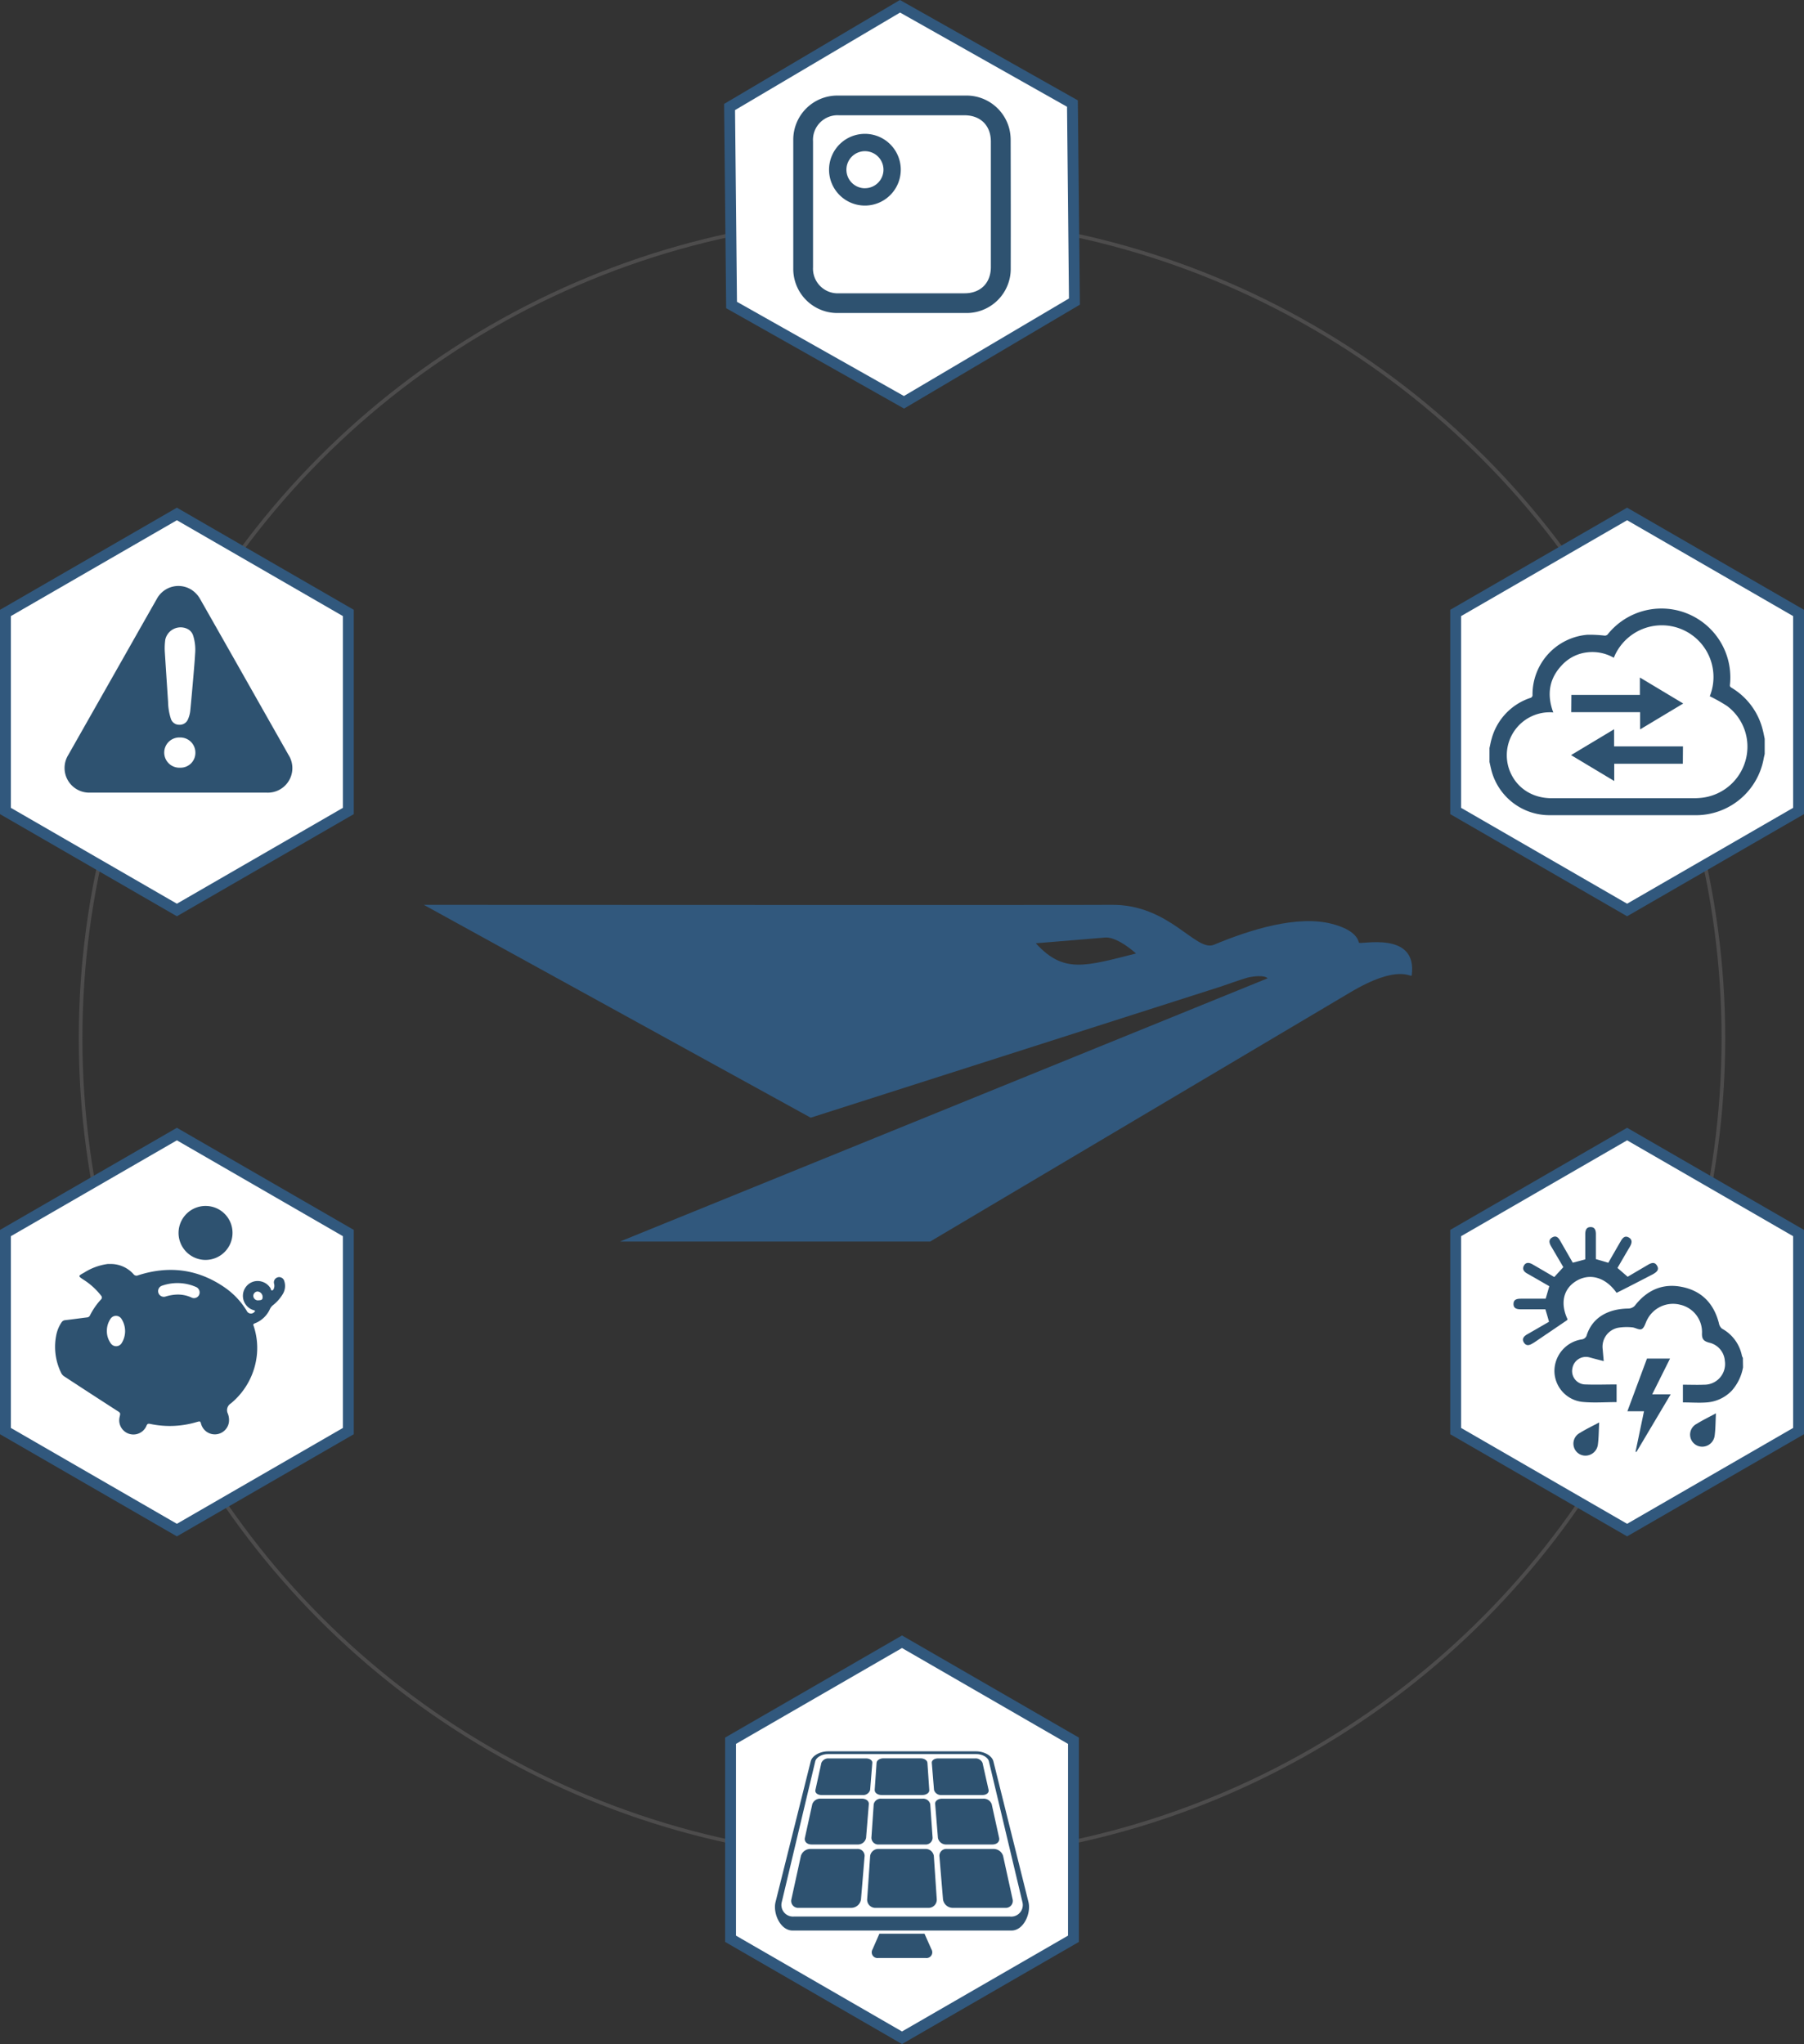
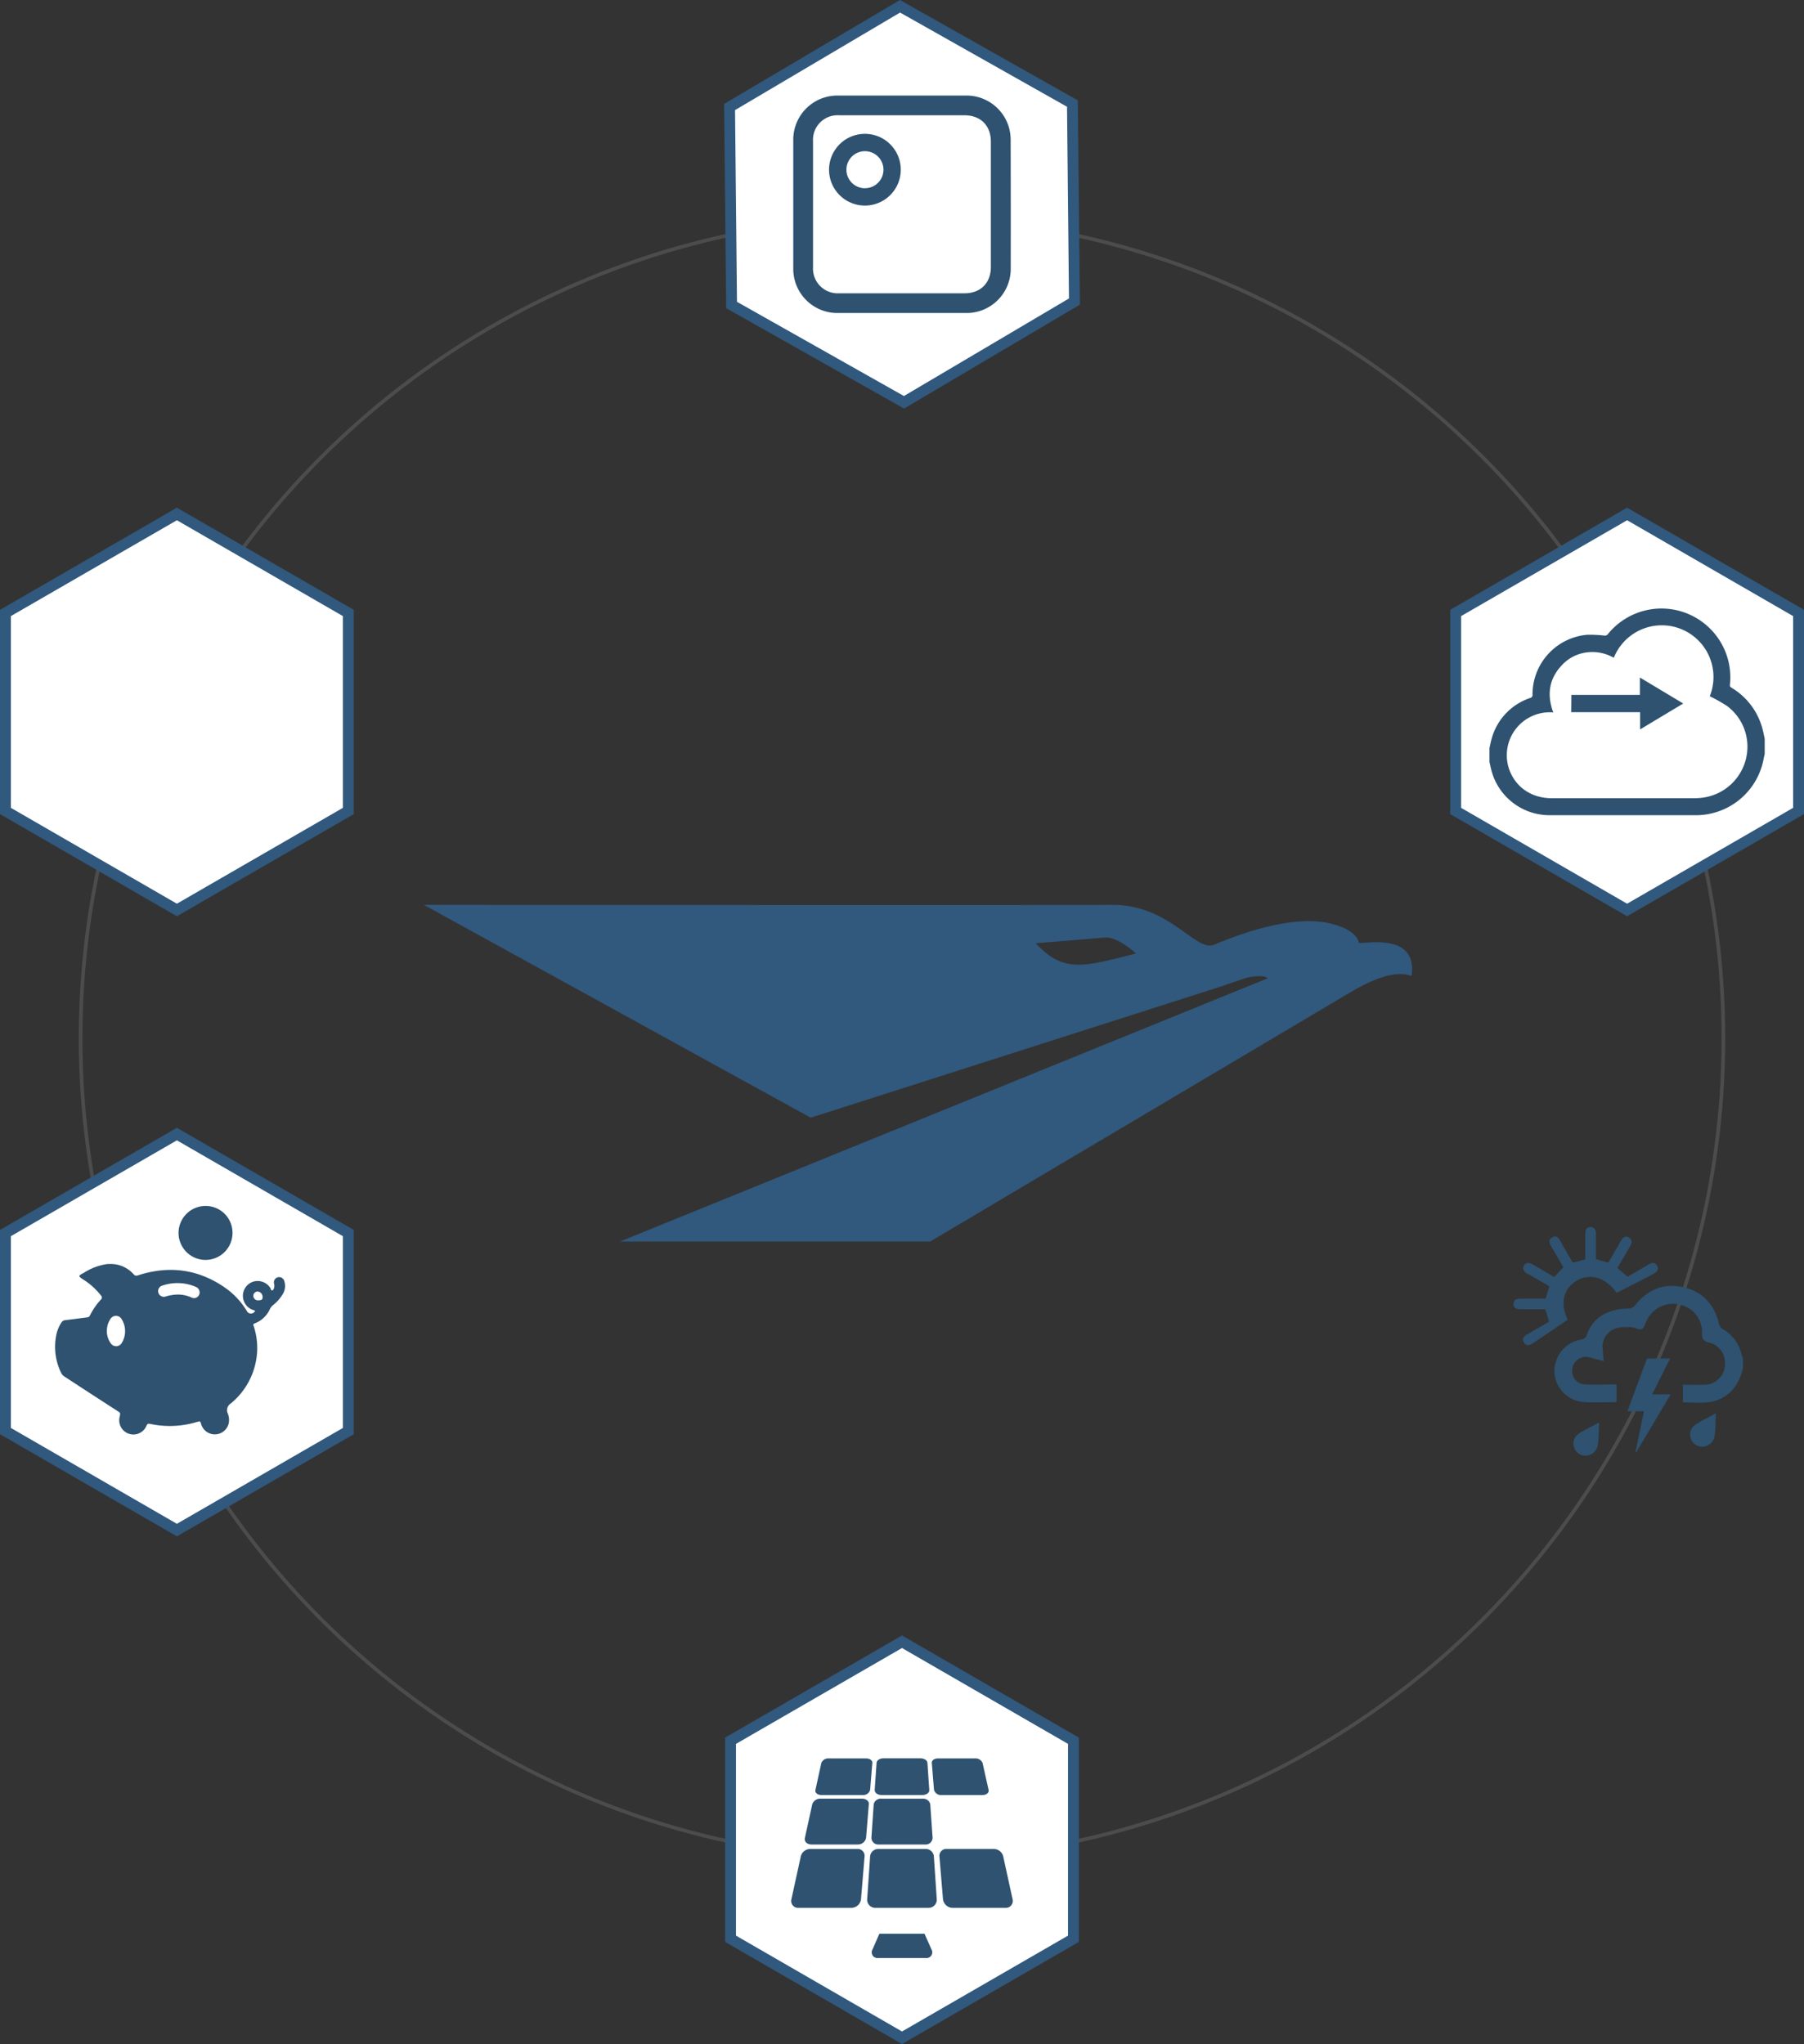
<svg xmlns="http://www.w3.org/2000/svg" viewBox="0 0 497.58 563.67">
  <rect x="0" y="0" width="497.58" height="563.67" fill="#333333" stroke="none" />
  <title>Ресурс 2@4x-step11_FAR</title>
  <g id="Слой_2" data-name="Слой 2">
    <g id="Layer_1" data-name="Layer 1">
      <circle cx="248.79" cy="286.33" r="226.56" style="fill: none;stroke: #696667;stroke-miterlimit: 10;opacity: 0.5" />
      <polygon points="296.08 534.64 248.79 561.94 201.5 534.64 201.5 480.03 248.79 452.73 296.08 480.03 296.08 534.64" style="fill: #fff;stroke: #31587d;stroke-miterlimit: 10;stroke-width: 3px" />
      <polygon points="96.08 223.64 48.79 250.94 1.5 223.64 1.5 169.03 48.79 141.73 96.08 169.03 96.08 223.64" style="fill: #fff;stroke: #31587d;stroke-miterlimit: 10;stroke-width: 3px" />
      <polygon points="296.35 83.16 249.34 110.94 201.78 84.11 201.23 29.51 248.24 1.73 295.8 28.56 296.35 83.16" style="fill: #fff;stroke: #31587d;stroke-miterlimit: 10;stroke-width: 3px" />
      <polygon points="496.08 223.64 448.79 250.94 401.5 223.64 401.5 169.03 448.79 141.73 496.08 169.03 496.08 223.64" style="fill: #fff;stroke: #31587d;stroke-miterlimit: 10;stroke-width: 3px" />
-       <polygon points="496.08 394.64 448.79 421.94 401.5 394.64 401.5 340.03 448.79 312.73 496.08 340.03 496.08 394.64" style="fill: #fff;stroke: #31587d;stroke-miterlimit: 10;stroke-width: 3px" />
      <polygon points="96.08 394.64 48.79 421.94 1.5 394.64 1.5 340.03 48.79 312.73 96.08 340.03 96.08 394.64" style="fill: #fff;stroke: #31587d;stroke-miterlimit: 10;stroke-width: 3px" />
      <g>
        <path d="M480.76,377.07a13.13,13.13,0,0,1-3.1,6.42,10.6,10.6,0,0,1-6.83,3.24c-2.18.18-4.38,0-6.65,0v-4.88c2,0,3.91.08,5.84,0a5.71,5.71,0,0,0,5.72-6.61,5.53,5.53,0,0,0-4.38-5c-1.53-.43-2-1.06-1.91-2.71a7.72,7.72,0,0,0-6-7.73,8,8,0,0,0-9.16,4.19c-.46.87-.72,2.11-1.44,2.5s-1.77-.4-2.69-.46a14.77,14.77,0,0,0-3.76.1,5.33,5.33,0,0,0-4.34,6c.08,1,.17,2,.28,3.21-1.35-.34-2.59-.66-3.83-1a3.78,3.78,0,0,0-4.82,3.05,3.68,3.68,0,0,0,3.6,4.39c2.83.11,5.67,0,8.6,0v4.87c-3.17,0-6.34.25-9.44-.06a8.64,8.64,0,0,1-7.71-8.58,8.86,8.86,0,0,1,7.66-8.67,1.72,1.72,0,0,0,1.18-.92c1.66-5.45,6.43-7.5,11.5-7.57a2.56,2.56,0,0,0,1.81-.75c3.37-4.35,7.74-6.32,13.15-5.19s8.68,4.62,10.06,9.94a2.59,2.59,0,0,0,.84,1.53,10.93,10.93,0,0,1,5.52,7.5,2.37,2.37,0,0,0,.26.56Z" style="fill: #2e5270" />
        <path d="M445.88,356.51c-3.19-4.53-7.68-5.49-11.33-3.13-3.4,2.2-4.22,6.12-2.18,10.44a.85.85,0,0,1-.17.25l-9,6.11c-.13.09-.27.16-.41.24-.87.55-1.79.87-2.46-.18s0-1.77.92-2.29l6-3.46c-.31-1.09-.63-2.25-1-3.43H419.6c-1.06,0-2.16-.13-2.14-1.49s1.13-1.44,2.19-1.44h6.68l1-3.44c-2.07-1.19-4.1-2.37-6.14-3.52-.91-.51-1.39-1.24-.84-2.2s1.5-.8,2.35-.31c2,1.15,4,2.32,6,3.5l2.5-2.73-3.36-5.73c-.53-.9-.79-1.85.28-2.46s1.69,0,2.19.89l3.49,6.07,3.45-.92q0-3.46,0-6.9c0-1.05.24-2,1.48-2s1.45,1,1.45,2c0,2.25,0,4.51,0,6.84l3.43,1c1.14-2,2.29-4,3.42-5.95.51-.9,1.16-1.64,2.25-1s.79,1.65.24,2.58c-1.12,1.89-2.22,3.8-3.39,5.8l2.81,2.43,5.51-3.24c.91-.53,1.89-1,2.59.18s-.18,1.81-1.09,2.34C454.53,352.11,447,356,445.88,356.51Z" style="fill: #2e5270" />
        <path d="M448.87,389.17l5.4-14.53h6.36c-1.65,3.29-3.23,6.46-4.92,9.86h5.1l-9.45,15.9-.24-.08,2.33-11.15Z" style="fill: #2e5270" />
        <path d="M473.29,389.75c-.12,2.36-.1,4.29-.36,6.19a3.46,3.46,0,0,1-3.37,3,3.33,3.33,0,0,1-1.55-6.31C469.58,391.65,471.23,390.85,473.29,389.75Z" style="fill: #2e5270" />
        <path d="M441.09,392.26c-.13,2.32-.11,4.25-.37,6.15a3.46,3.46,0,0,1-3.36,3,3.29,3.29,0,0,1-3.22-2.29,3.34,3.34,0,0,1,1.67-4C437.41,394.12,439.1,393.31,441.09,392.26Z" style="fill: #2e5270" />
      </g>
-       <path d="M79.58,208.18l-8.5-15q-7.92-14-15.83-27.9a7.28,7.28,0,0,0-2.4-2.62,6.75,6.75,0,0,0-9.62,2.54c-3.59,6.29-7.15,12.6-10.73,18.9L18.78,208.28a6.8,6.8,0,0,0,6,10.3H49.19q12.18,0,24.35,0A6.77,6.77,0,0,0,79.58,208.18ZM49.67,211.7a4.17,4.17,0,1,1,0-8.33,4.16,4.16,0,0,1,4.22,4.17A4.08,4.08,0,0,1,49.67,211.7Zm4.15-31.46c-.12,2.13-.31,4.26-.49,6.38q-.39,4.59-.83,9.17a8,8,0,0,1-.66,2.58,2.44,2.44,0,0,1-2.42,1.49,2.36,2.36,0,0,1-2.29-1.66,15.82,15.82,0,0,1-.77-4.63c-.3-4.54-.6-9.07-.89-13.63a17,17,0,0,1,.12-3.56,4.33,4.33,0,0,1,6-3,3.1,3.1,0,0,1,1.72,2A13,13,0,0,1,53.82,180.24Z" style="fill: #2e5270" />
      <g>
        <path d="M486.22,201.35a18.78,18.78,0,0,0-8.6-11.68c-.3-.19-.52-.34-.47-.79A19,19,0,0,0,443.38,175a1.1,1.1,0,0,1-.78.28,37.6,37.6,0,0,0-4.72-.24,16.51,16.51,0,0,0-15.18,16.51.82.82,0,0,1-.66.93,16.4,16.4,0,0,0-10.61,11.22c-.25.84-.4,1.71-.6,2.57v3.85c.19.84.36,1.68.58,2.5a16.56,16.56,0,0,0,16,12.18h40.7a19,19,0,0,0,18.34-15.56c.08-.45.2-.89.29-1.34v-4.15C486.58,203,486.43,202.15,486.22,201.35Zm-4.73,8.23A14.2,14.2,0,0,1,469.37,220a20.64,20.64,0,0,1-2.22.12H428c-5.54,0-9.93-3-11.71-7.88a11.85,11.85,0,0,1,11.14-15.82c.32,0,.64,0,1,.07-1.92-5.17-1.09-9.7,2.83-13.53a11.22,11.22,0,0,1,6.67-3.08,11.87,11.87,0,0,1,7.19,1.51A14.25,14.25,0,0,1,471.59,192a44.9,44.9,0,0,1,4.76,2.68A14,14,0,0,1,481.49,209.58Z" style="fill: #2e5270" />
        <path d="M433.41,191.63h18.9v-4.8L464.26,194l-11.89,7.14v-4.75h-19Z" style="fill: #2e5270" />
-         <path d="M464.16,210.62H445.24v4.76l-11.92-7.15,11.88-7.13v4.73h19Z" style="fill: #2e5270" />
      </g>
      <g>
        <path d="M278.76,38.58a13,13,0,0,0-.43-3.28,12.19,12.19,0,0,0-11.62-8.95c-6,0-11.92,0-17.89,0H231A12.17,12.17,0,0,0,218.8,38.6q0,17.71,0,35.44a12.17,12.17,0,0,0,12.27,12.28q17.73,0,35.45,0a12.18,12.18,0,0,0,12.26-12.21Q278.81,56.35,278.76,38.58Zm-12.71,42.3H231.46a6.82,6.82,0,0,1-7.21-7.2V39a6.78,6.78,0,0,1,7.19-7.21H266c4.46,0,7.3,2.83,7.3,7.27v34.5C273.33,78,270.48,80.88,266.05,80.88Z" style="fill: #2e5270" />
        <path d="M238.56,36.91a9.89,9.89,0,1,0,9.89,9.88A9.88,9.88,0,0,0,238.56,36.91Zm0,15a5.11,5.11,0,1,1,5.12-5.11A5.11,5.11,0,0,1,238.56,51.9Z" style="fill: #2e5270" />
      </g>
      <g>
        <path d="M78.35,353.11a1.45,1.45,0,0,0-2.77.83,2.13,2.13,0,0,1,.08.9c-.08.39-.17.88-.56,1s-.37-.42-.53-.66A4.17,4.17,0,0,0,70,353.39a4.11,4.11,0,0,0-.24,7.84l.34.11c.3.09.32.22.08.43a1.26,1.26,0,0,1-2.12-.28,21.22,21.22,0,0,0-6-6.4c-7.44-5.17-15.49-6.15-24-3.4a1,1,0,0,1-1.2-.29,8.44,8.44,0,0,0-6.52-2.84l-.63,0a16.11,16.11,0,0,0-6.5,2.38c-1.71.94-1.73.94-.1,2a19,19,0,0,1,4.77,4.35.73.73,0,0,1-.06,1.09,19,19,0,0,0-3,4.35.92.92,0,0,1-.81.56c-2,.25-4,.52-6,.76a1.3,1.3,0,0,0-1,.56,9.63,9.63,0,0,0-1.4,3.14,16.25,16.25,0,0,0,1.2,10.72,2.45,2.45,0,0,0,1,1.15Q25,384.33,32.25,389c1,.62,1,.62.74,1.77a3.91,3.91,0,0,0,7.42,2.39c.22-.53.47-.61,1-.5a25.94,25.94,0,0,0,12.83-.51c1-.28,1-.28,1.27.66a3.93,3.93,0,0,0,7.63-.61,4.77,4.77,0,0,0-.32-2.43,2.18,2.18,0,0,1,.87-2.77,19.94,19.94,0,0,0,7.19-13.68,19.16,19.16,0,0,0-.87-7.52c-.11-.32-.32-.67.22-.85a7.52,7.52,0,0,0,4.24-4,3.07,3.07,0,0,1,.79-1,11.34,11.34,0,0,0,2.68-3A4.32,4.32,0,0,0,78.35,353.11ZM33.59,370.33a1.79,1.79,0,0,1-3.11,0,5.6,5.6,0,0,1-1-3.31,5.77,5.77,0,0,1,.93-3.22,1.8,1.8,0,0,1,3.16,0A6.24,6.24,0,0,1,33.59,370.33Zm19.17-12.55a9,9,0,0,0-4.11-.78,12.21,12.21,0,0,0-3,.54,1.57,1.57,0,1,1-.93-3,12.78,12.78,0,0,1,9.23.31,1.66,1.66,0,0,1,1.11,1.5A1.55,1.55,0,0,1,52.76,357.78Zm18.62.79a1.28,1.28,0,0,1-1.51-1.13A1.21,1.21,0,0,1,71,356.15a1.49,1.49,0,0,1,1.43,1.53C72.44,358.34,72.21,358.54,71.38,358.57Z" style="fill: #2e5270" />
        <path d="M64.13,340a7.44,7.44,0,1,1-7.29-7.44A7.4,7.4,0,0,1,64.13,340Z" style="fill: #2e5270" />
      </g>
      <g>
        <path d="M255,533.25H242.55l-1.88,4.3a1.59,1.59,0,0,0,1.57,2.4h13.1a1.59,1.59,0,0,0,1.57-2.4Z" style="fill: #2e5270" />
-         <path d="M283.67,524.51,274,485.72c-.38-1.55-2.54-2.77-4.82-2.77H228.43c-2.28,0-4.44,1.22-4.82,2.77l-9.7,38.79c-.77,3.08,1.32,7.86,4.7,7.86H279C282.35,532.37,284.44,527.59,283.67,524.51Zm-5.05,4H219a3.2,3.2,0,0,1-3.37-4l9.23-38.79c.26-1.11,1.81-2,3.45-2h41c1.64,0,3.19.88,3.45,2L282,524.51A3.2,3.2,0,0,1,278.62,528.52Z" style="fill: #2e5270" />
        <path d="M226.58,495h11.27A2,2,0,0,0,240,493.6l.6-7.47c.06-.68-.71-1.22-1.7-1.22H228.62a2.07,2.07,0,0,0-2.07,1.22l-1.64,7.47C224.74,494.38,225.48,495,226.58,495Z" style="fill: #2e5270" />
        <path d="M237.75,496H226.38a2.34,2.34,0,0,0-2.33,1.5L222,506.83c-.22,1,.6,1.81,1.83,1.81H236.5a2.28,2.28,0,0,0,2.38-1.81l.76-9.32C239.71,496.67,238.86,496,237.75,496Z" style="fill: #2e5270" />
        <path d="M236.37,509.87H223.59a2.75,2.75,0,0,0-2.68,1.9l-2.63,12a1.91,1.91,0,0,0,2,2.35h14.45a2.73,2.73,0,0,0,2.75-2.35l1-12A1.92,1.92,0,0,0,236.37,509.87Z" style="fill: #2e5270" />
        <path d="M243.15,495h11.27c1.1,0,2-.65,1.89-1.43l-.51-7.47c-.05-.68-.9-1.22-1.89-1.22H243.67c-1,0-1.84.54-1.89,1.22l-.52,7.47C241.21,494.38,242.06,495,243.15,495Z" style="fill: #2e5270" />
        <path d="M242.46,508.64h12.66a1.9,1.9,0,0,0,2.11-1.81l-.65-9.32a2,2,0,0,0-2.11-1.5H243.1a2,2,0,0,0-2.11,1.5l-.64,9.32A1.9,1.9,0,0,0,242.46,508.64Z" style="fill: #2e5270" />
        <path d="M257.57,511.77a2.28,2.28,0,0,0-2.39-1.9H242.39a2.28,2.28,0,0,0-2.38,1.9l-.83,12a2.26,2.26,0,0,0,2.38,2.35H256a2.26,2.26,0,0,0,2.38-2.35Z" style="fill: #2e5270" />
        <path d="M259.73,495H271c1.1,0,1.84-.65,1.67-1.43L271,486.13a2.07,2.07,0,0,0-2.08-1.22H258.72c-1,0-1.76.54-1.71,1.22l.61,7.47A2,2,0,0,0,259.73,495Z" style="fill: #2e5270" />
-         <path d="M261.08,508.64h12.66c1.24,0,2.06-.82,1.84-1.81l-2.05-9.32a2.34,2.34,0,0,0-2.34-1.5H259.83c-1.11,0-2,.66-1.89,1.5l.76,9.32A2.28,2.28,0,0,0,261.08,508.64Z" style="fill: #2e5270" />
        <path d="M276.67,511.77a2.75,2.75,0,0,0-2.68-1.9H261.2a1.91,1.91,0,0,0-2.1,1.9l1,12a2.73,2.73,0,0,0,2.74,2.35h14.46a1.92,1.92,0,0,0,2-2.35Z" style="fill: #2e5270" />
      </g>
      <path d="M344.17,269.57c-.95.21-7.29,2.44-7.29,2.44L223.61,308.22l-106.72-58.7s184,.09,189.52,0c16.17-.26,23.4,13.13,28.44,11,10.11-4.22,23-8.21,32.5-5.76,6.64,1.72,7.26,4.45,7.45,5.17s16.24-3.43,14.58,9c-.13.95-3.31-3.48-17.3,4.94L256.56,342.37H171l178.64-72.59S348.88,268.59,344.17,269.57Zm-39.11-11.05-19.36,1.6c7.7,8.45,13.62,6.33,27.64,2.82C313.34,262.94,308.56,258.52,305.06,258.52Z" style="fill: #31587d" />
    </g>
  </g>
</svg>